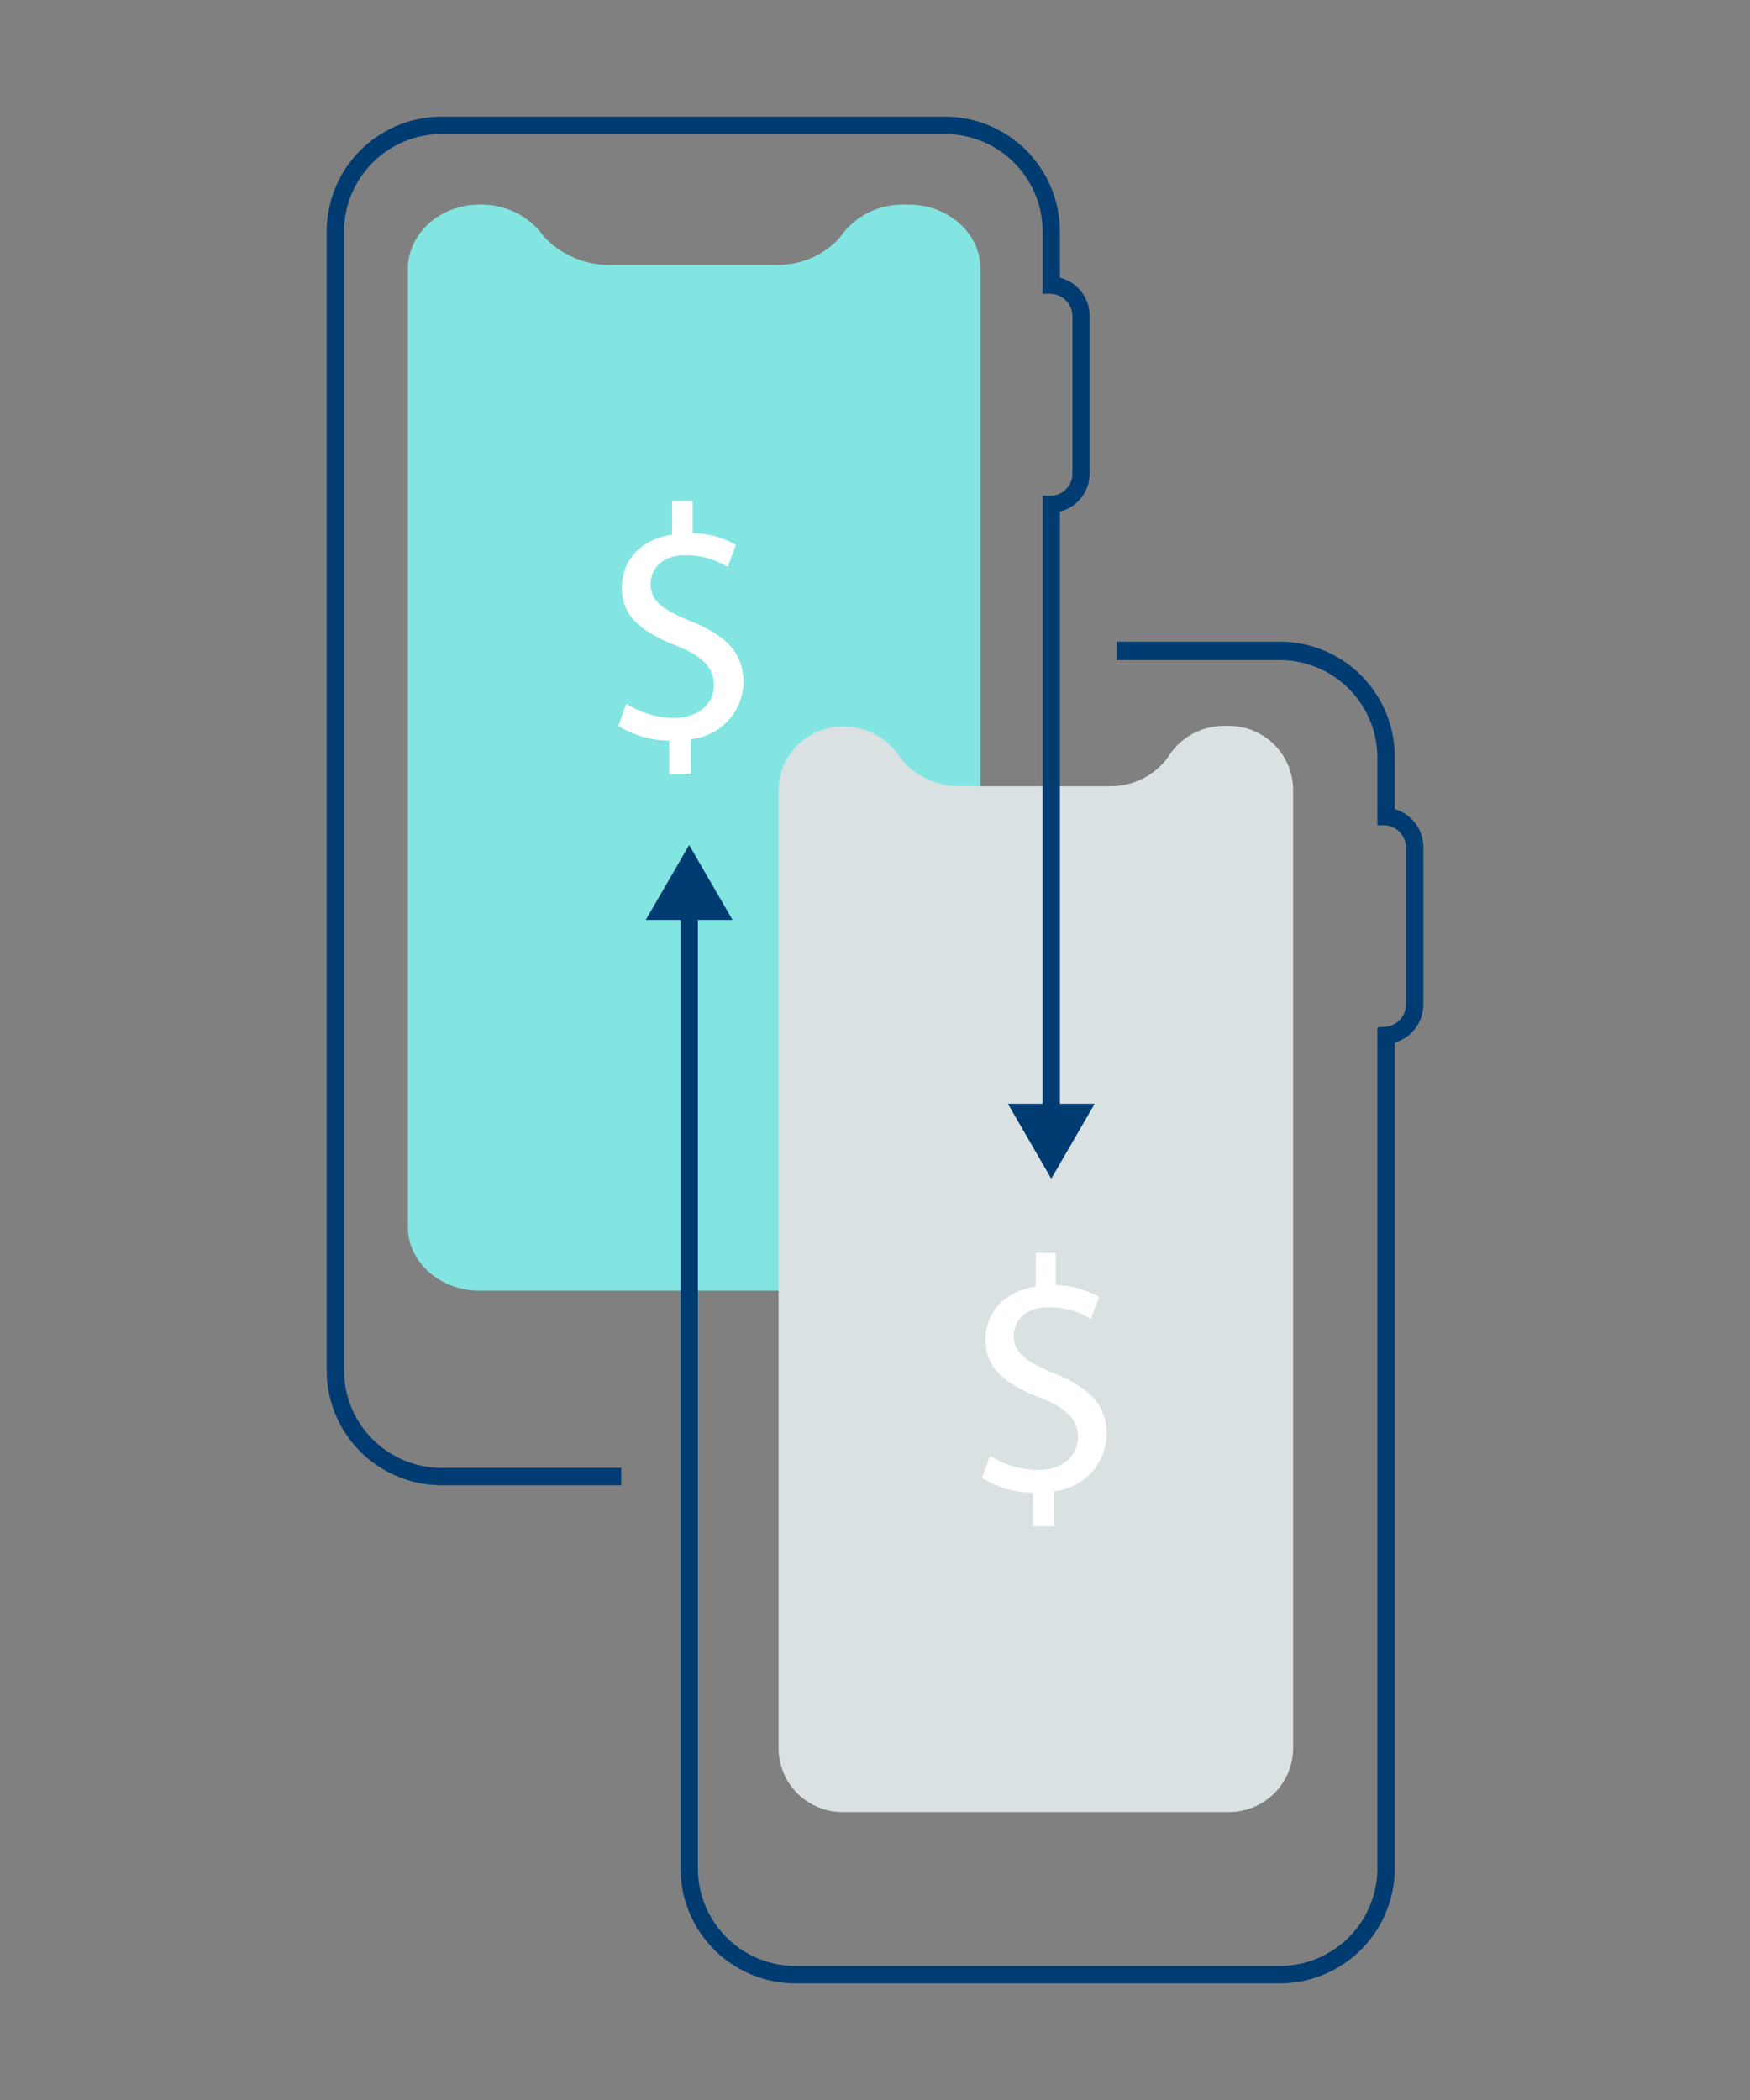
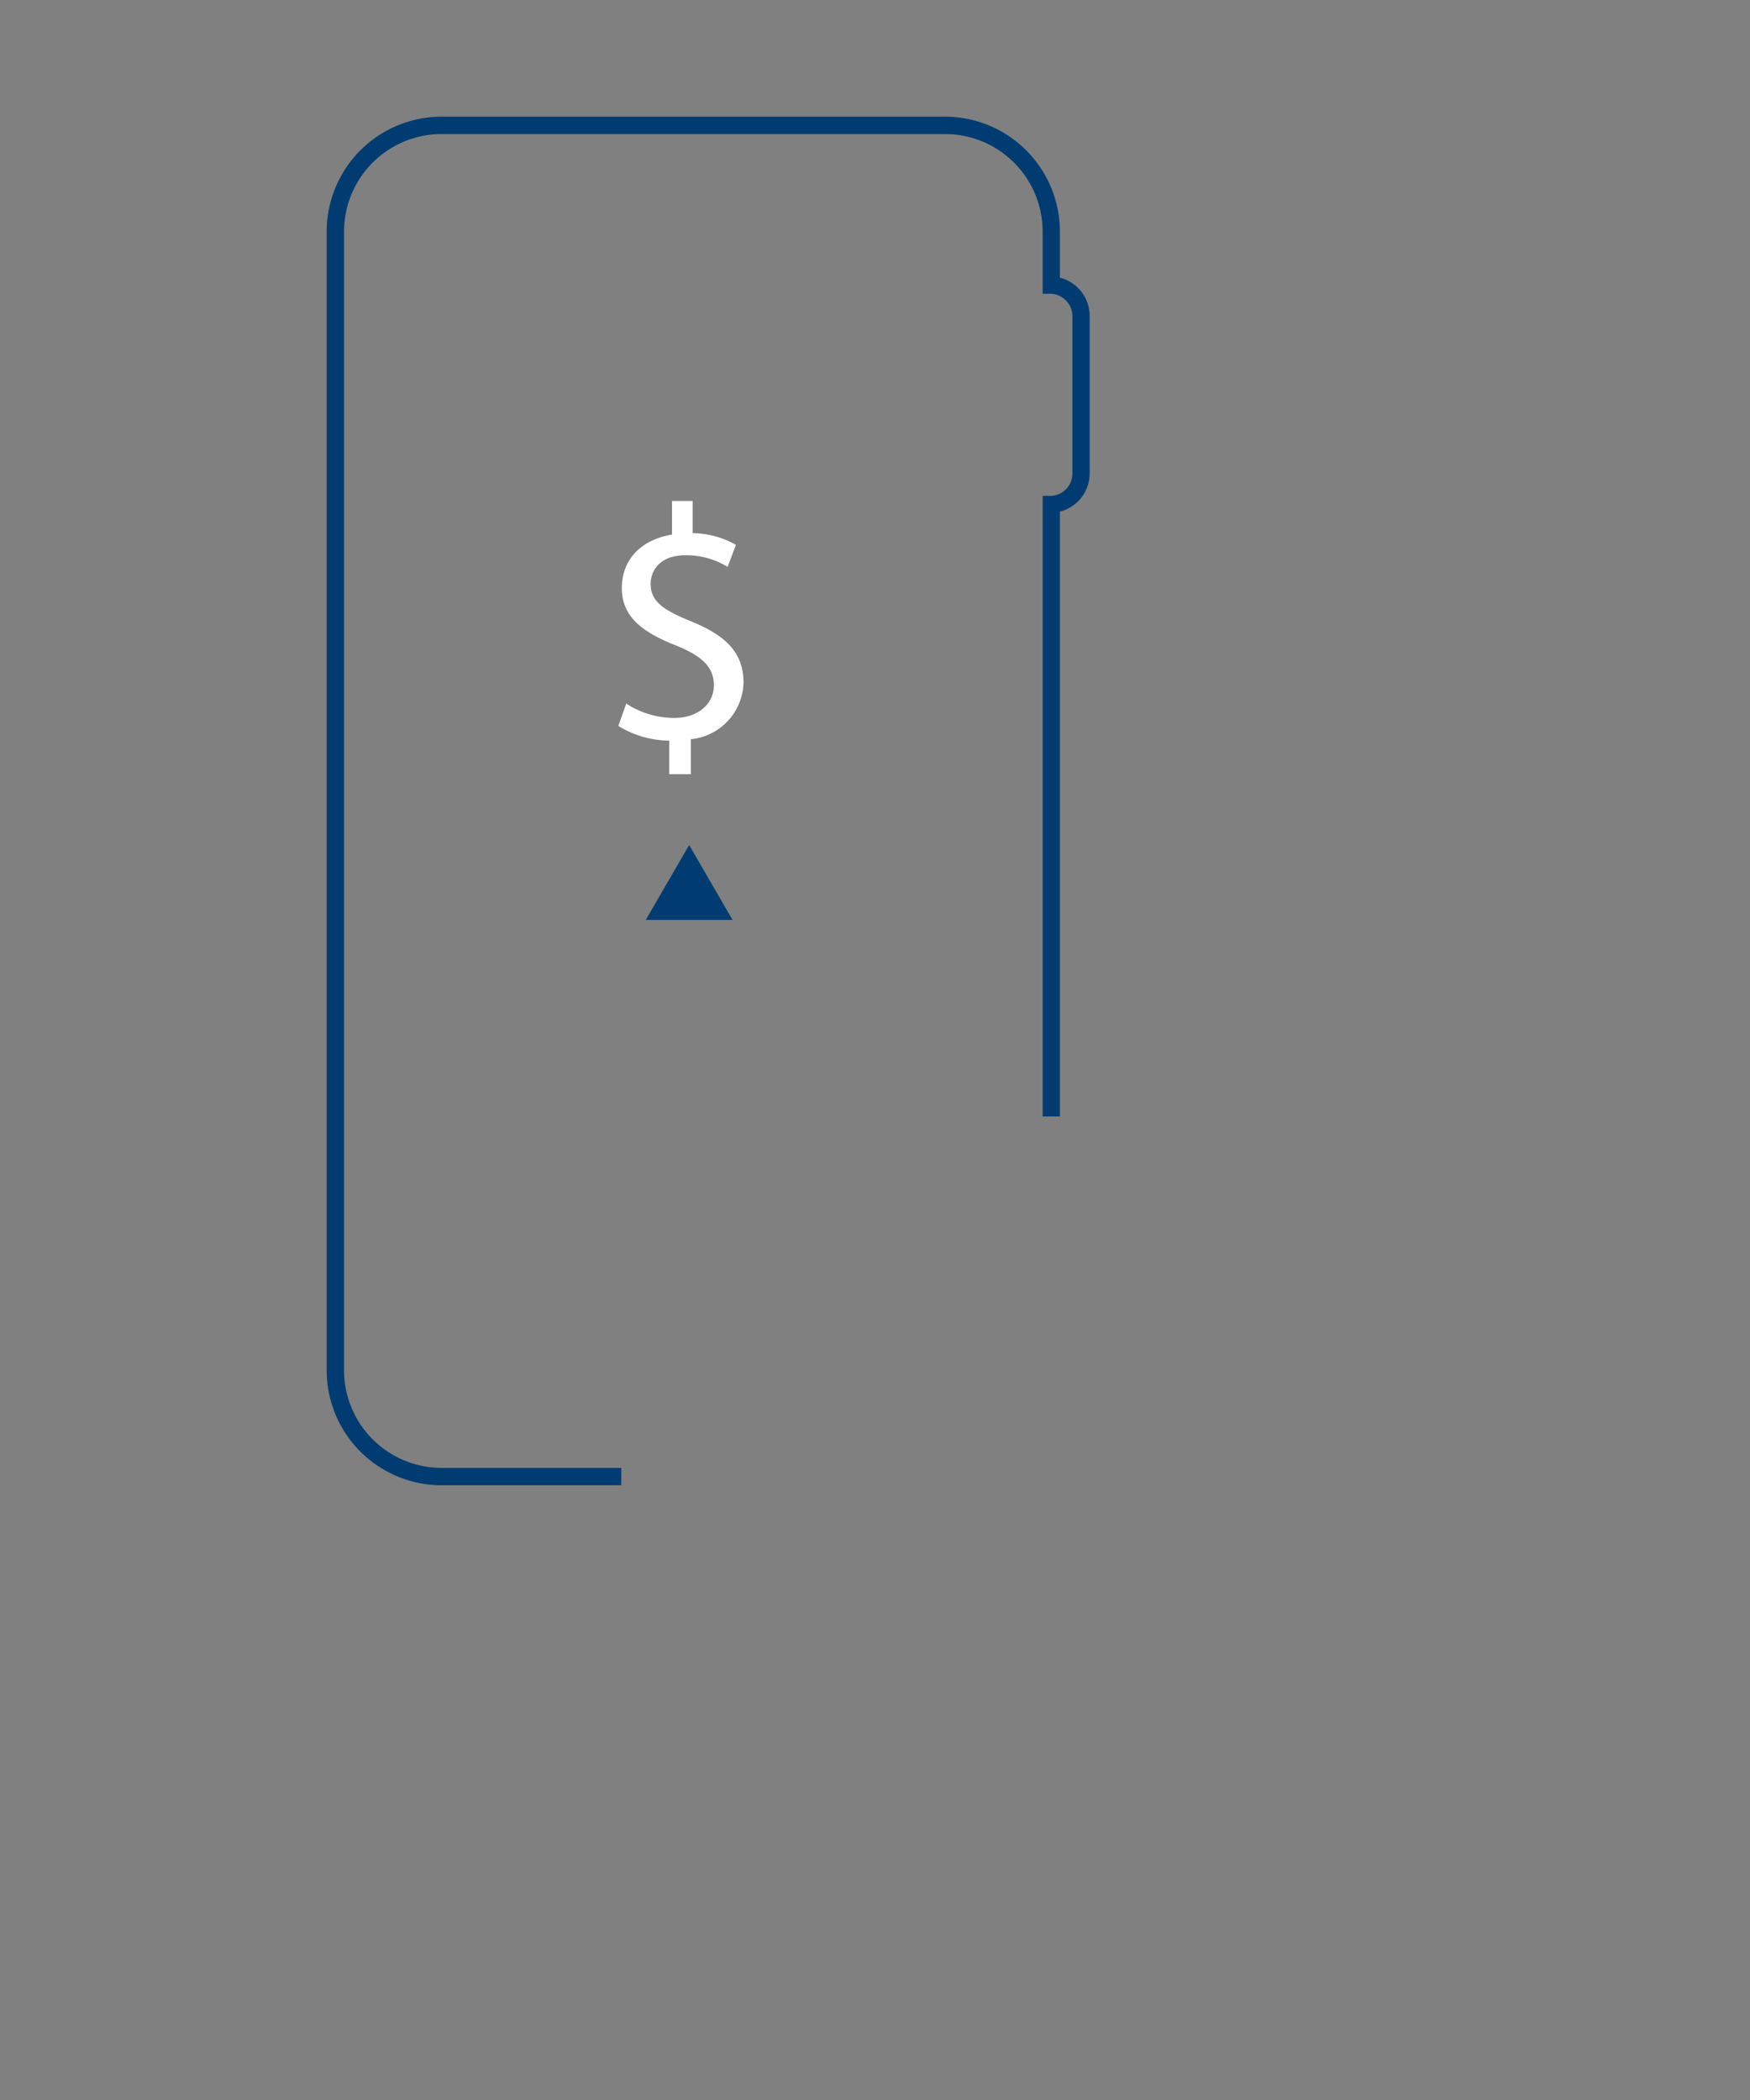
<svg xmlns="http://www.w3.org/2000/svg" id="Pictograms_OUTLINE" data-name="Pictograms OUTLINE" width="150" height="180" viewBox="0 0 150 180">
  <rect x="0" y="0" width="150" height="180" fill="#808080" stroke="none" />
  <defs>
    <style>.cls-1{fill:#82e5e1;}.cls-2{fill:#d9e1e2;}.cls-3{fill:#003c71;}.cls-4{fill:#fff;}</style>
  </defs>
-   <path class="cls-1" d="M41.09,17.54h.19a6.54,6.54,0,0,1,5.21,2.56,4.88,4.88,0,0,0,.5.55,7.72,7.72,0,0,0,5.39,2.06h14.2a7.24,7.24,0,0,0,5-1.93,4.9,4.9,0,0,0,.58-.66,6.47,6.47,0,0,1,5.17-2.58h.57c3.37,0,6.13,2.45,6.13,5.45v82.19c0,3-2.76,5.45-6.13,5.45H41.09c-3.37,0-6.13-2.45-6.13-5.45V23C35,20,37.72,17.54,41.09,17.54Z" />
-   <path class="cls-2" d="M72.24,62.27h.17a5.72,5.72,0,0,1,4.68,2.56,5.1,5.1,0,0,0,.44.56,6.57,6.57,0,0,0,4.85,2H95.13a6.13,6.13,0,0,0,4.52-1.92,5.52,5.52,0,0,0,.52-.66,5.62,5.62,0,0,1,4.65-2.59h.51a5.5,5.5,0,0,1,5.51,5.46v82.18a5.5,5.5,0,0,1-5.51,5.46H72.24a5.5,5.5,0,0,1-5.51-5.46V67.73A5.5,5.5,0,0,1,72.24,62.27Z" />
-   <path class="cls-3" d="M109.7,170H68.18a9.86,9.86,0,0,1-9.85-9.85V77.76h1.49v82.39a8.37,8.37,0,0,0,8.36,8.36H109.7a8.37,8.37,0,0,0,8.36-8.36V88.07l.68-.06a1.91,1.91,0,0,0,1.77-1.89V72.64a1.92,1.92,0,0,0-1.77-1.9l-.68,0v-5.8a8.37,8.37,0,0,0-8.36-8.36h-14V55h14a9.86,9.86,0,0,1,9.85,9.85v4.5A3.4,3.4,0,0,1,122,72.64V86.12a3.41,3.41,0,0,1-2.45,3.25v70.78A9.86,9.86,0,0,1,109.7,170Z" />
  <polygon class="cls-3" points="55.35 78.85 59.07 72.43 62.79 78.85 55.35 78.85" />
  <path class="cls-3" d="M53.25,127.31H37.85A9.86,9.86,0,0,1,28,117.46V19.85A9.86,9.86,0,0,1,37.85,10H81a9.86,9.86,0,0,1,9.85,9.85V23.8a3.38,3.38,0,0,1,2.55,3.28V40.57a3.37,3.37,0,0,1-2.55,3.28V95.7H89.37V42.5l.71,0a1.91,1.91,0,0,0,1.84-1.9V27.08a1.93,1.93,0,0,0-1.84-1.9l-.71,0v-5.3A8.37,8.37,0,0,0,81,11.49H37.85a8.37,8.37,0,0,0-8.36,8.36v97.61a8.37,8.37,0,0,0,8.36,8.36h15.4Z" />
-   <polygon class="cls-3" points="93.83 94.61 90.11 101.03 86.39 94.61 93.83 94.61" />
-   <path class="cls-4" d="M88.54,130.82v-2.88a8.36,8.36,0,0,1-4.37-1.26l.69-1.91A7.62,7.62,0,0,0,89,126c2,0,3.4-1.17,3.4-2.8s-1.12-2.54-3.23-3.39c-2.9-1.14-4.7-2.46-4.7-4.94s1.68-4.16,4.31-4.59V107.4H90.5v2.76a7.72,7.72,0,0,1,3.71,1l-.71,1.89a6.84,6.84,0,0,0-3.6-1c-2.19,0-3,1.31-3,2.45,0,1.48,1.06,2.22,3.54,3.25,2.94,1.2,4.42,2.68,4.42,5.22a5,5,0,0,1-4.51,4.85v3Z" />
  <path class="cls-4" d="M57.36,66.36V63.48A8.35,8.35,0,0,1,53,62.22l.68-1.91a7.57,7.57,0,0,0,4.11,1.23c2,0,3.4-1.17,3.4-2.8S60.07,56.2,58,55.35c-2.91-1.14-4.7-2.46-4.7-4.94s1.68-4.16,4.3-4.59V42.94h1.77V45.7a7.72,7.72,0,0,1,3.71,1l-.71,1.89a6.84,6.84,0,0,0-3.6-1c-2.19,0-3,1.31-3,2.45,0,1.48,1,2.22,3.54,3.25,2.93,1.2,4.42,2.68,4.42,5.22a5,5,0,0,1-4.51,4.85v3Z" />
</svg>